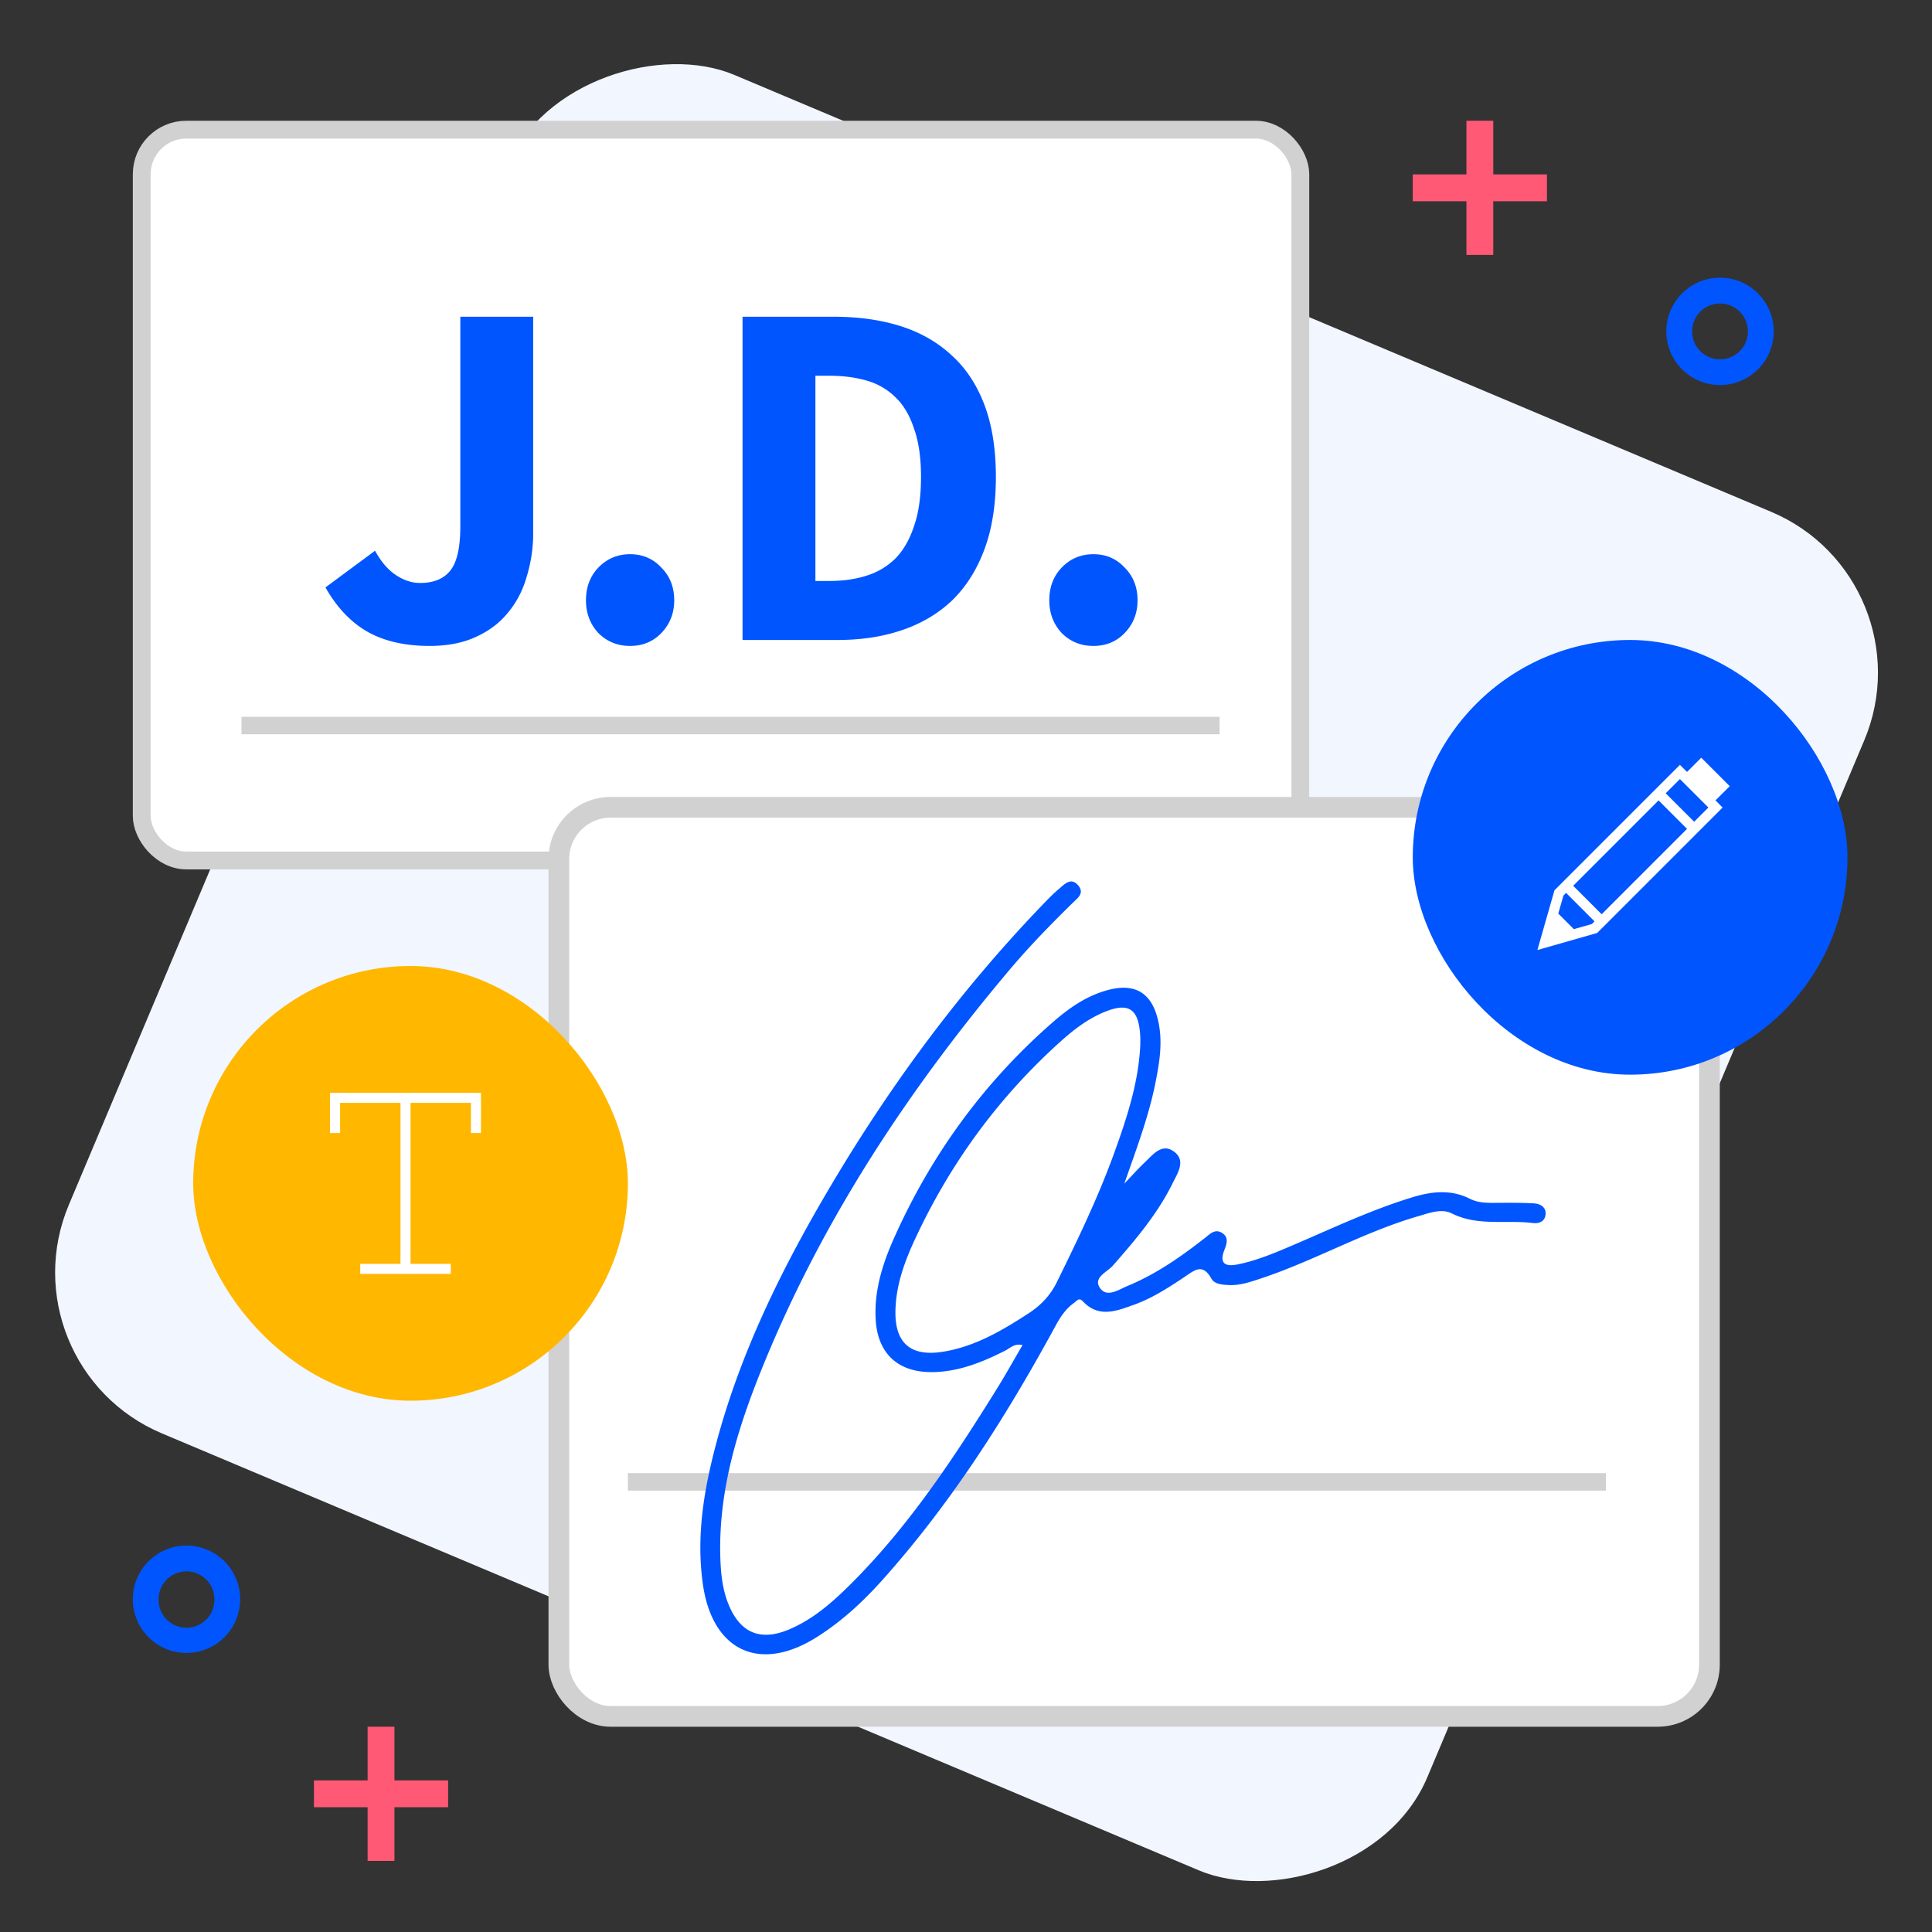
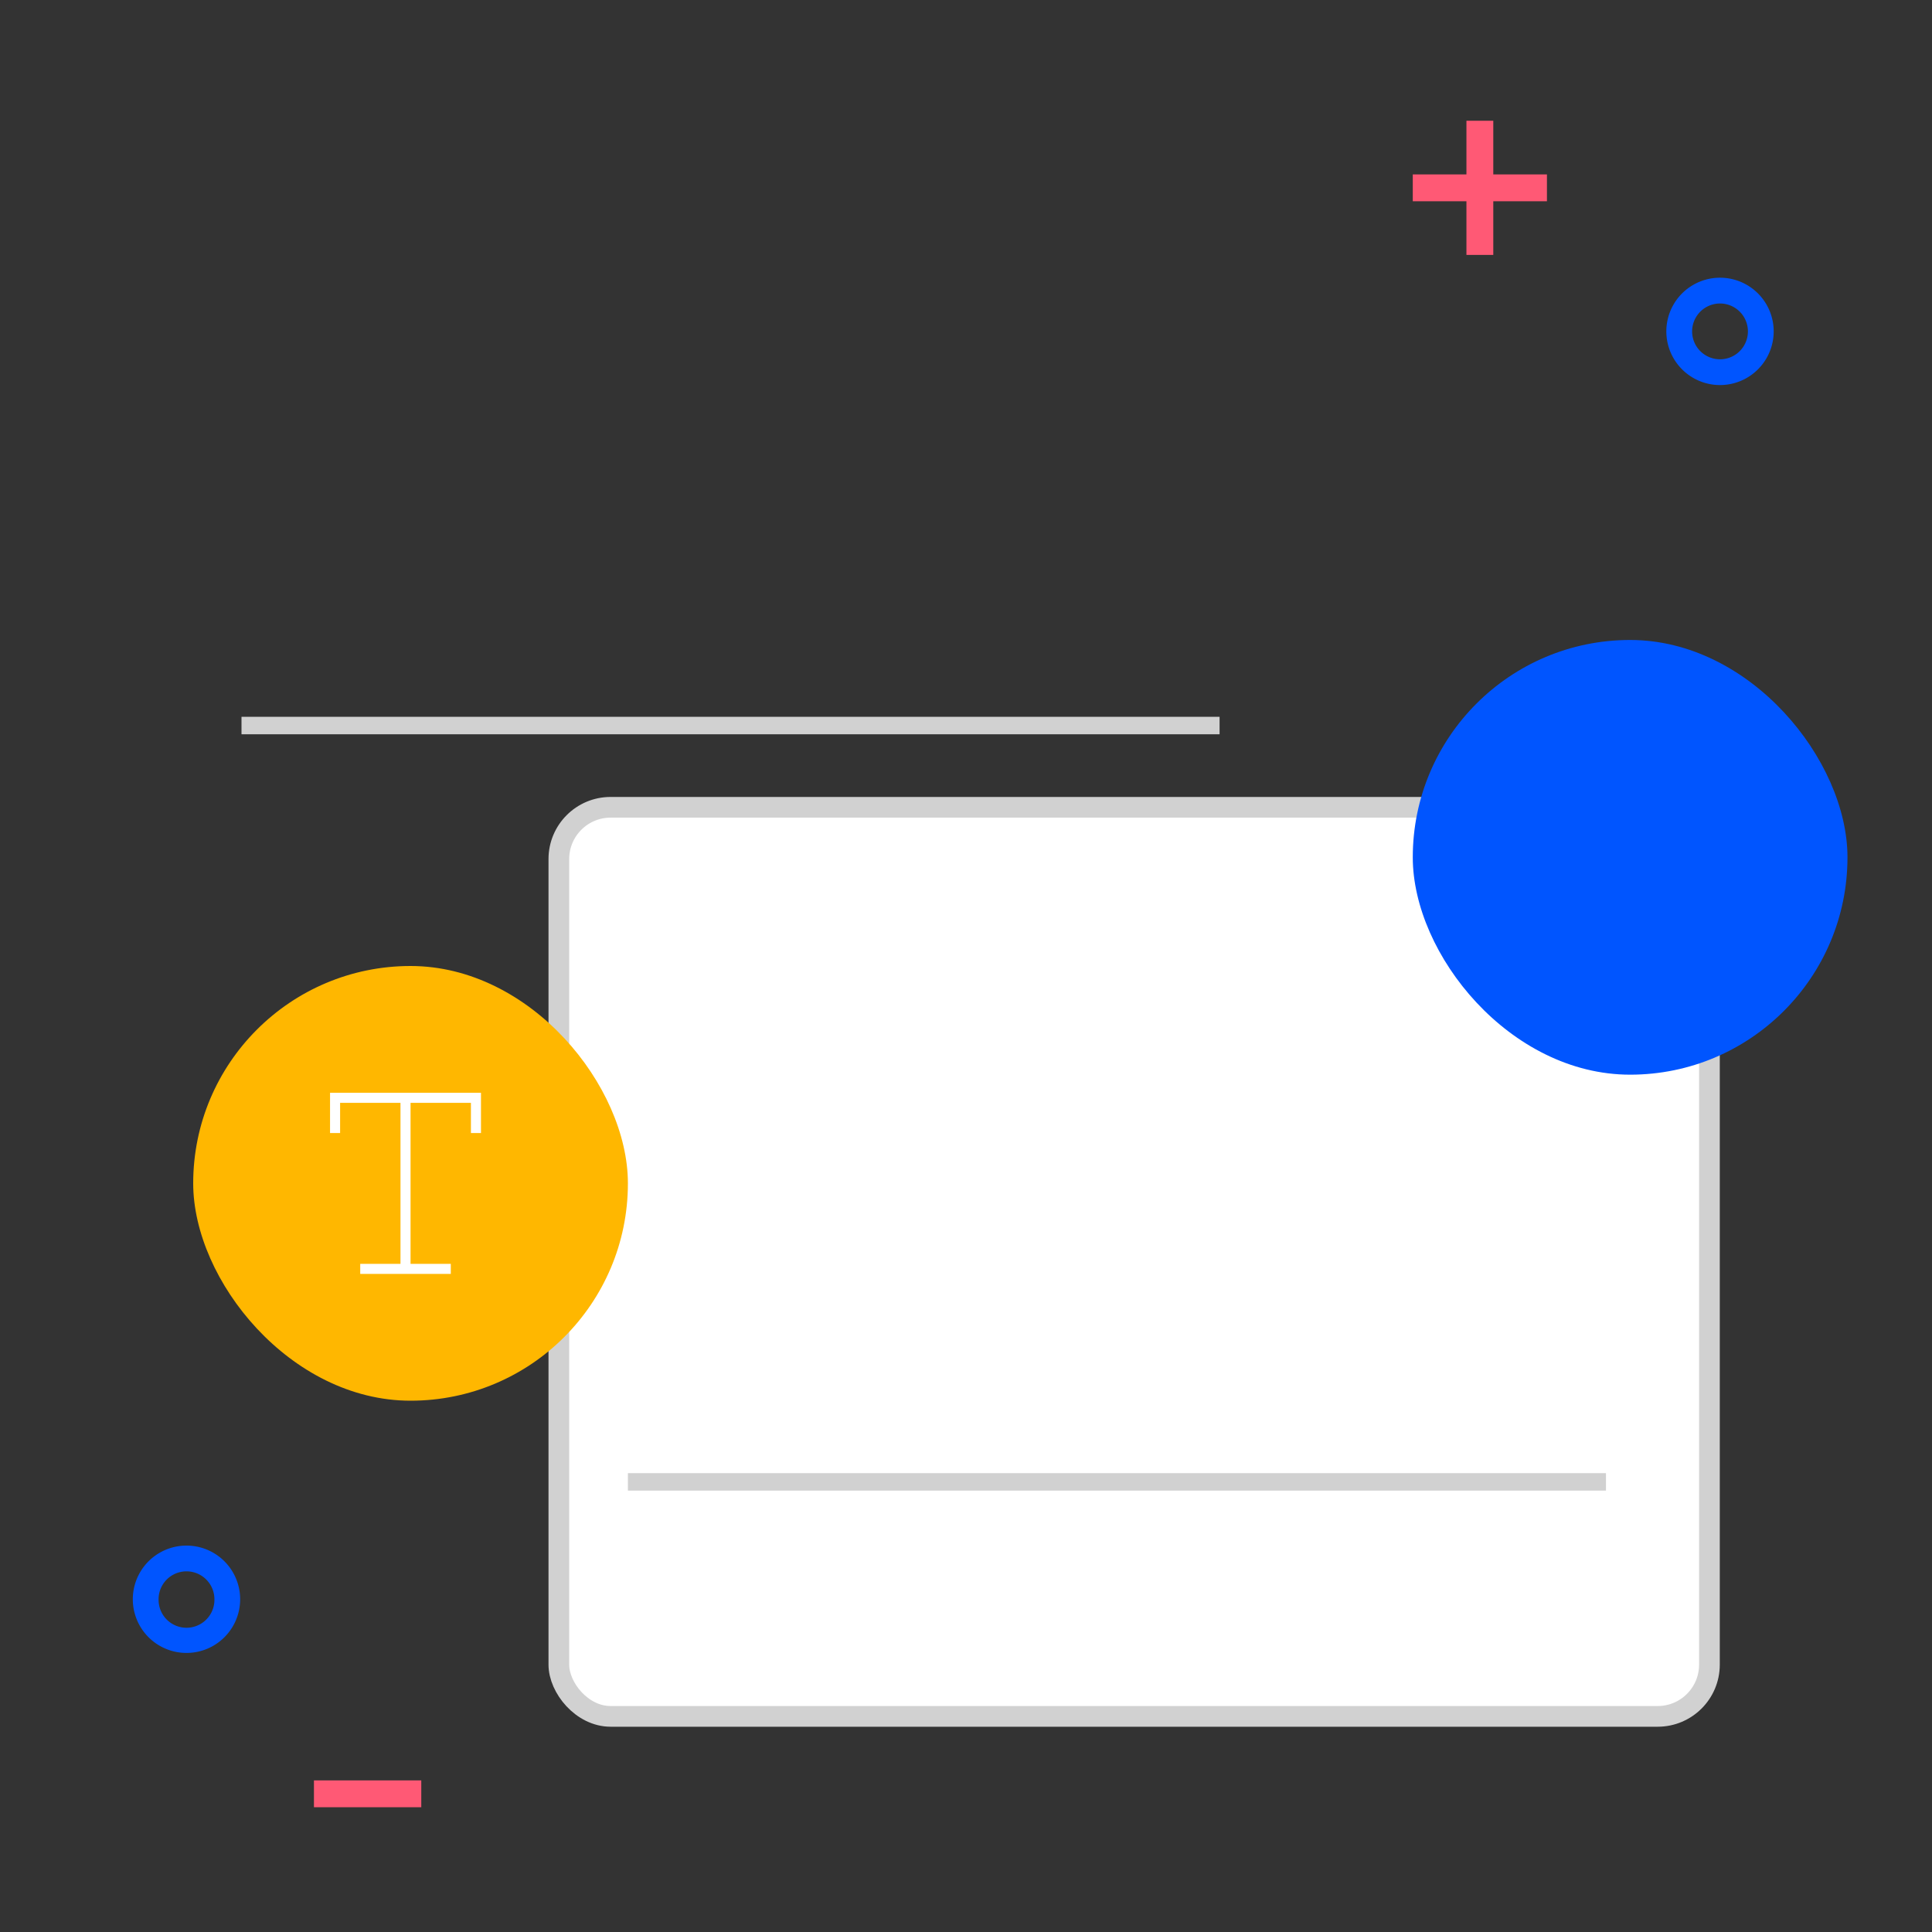
<svg xmlns="http://www.w3.org/2000/svg" width="160" height="160" fill="none">
  <rect width="100%" height="100%" fill="#333333" stroke="none" />
-   <rect x="160" y="48" width="122.083" height="122.083" rx="14.453" transform="rotate(112.85 160 48)" fill="#F2F6FF" />
-   <rect x="11.738" y="10.738" width="95.949" height="60.522" rx="3.69" fill="#fff" stroke="#D1D1D1" stroke-width="1.476" />
  <rect x="46.282" y="66.857" width="95.286" height="75.286" rx="4.286" fill="#fff" stroke="#D1D1D1" stroke-width="1.714" />
  <path fill="#D1D1D1" d="M20 59.363h81v1.446H20zM52 122h81v1.446H52z" />
  <path fill-rule="evenodd" clip-rule="evenodd" d="M19.889 132.444a4.445 4.445 0 1 1-8.89 0 4.445 4.445 0 0 1 8.89 0Zm-6.755 0a2.312 2.312 0 1 0 4.623 0 2.312 2.312 0 0 0-4.624 0ZM146.889 27.444a4.445 4.445 0 1 1-8.89 0 4.445 4.445 0 0 1 8.89 0Zm-6.755 0a2.31 2.31 0 1 0 4.621.001 2.31 2.31 0 0 0-4.621 0Z" fill="#05F" />
-   <path d="M30.444 143v4.444H26v2.223h4.444v4.444h2.223v-4.444h4.444v-2.223h-4.444V143h-2.223ZM121.444 10v4.444H117v2.223h4.444v4.444h2.223v-4.444h4.444v-2.223h-4.444V10h-2.223Z" fill="#FF5975" />
-   <path d="M94.433 86.558c0-.247.012-.495-.002-.742-.125-2.343-1-2.877-3.18-1.915-1.28.565-2.378 1.414-3.409 2.342-5.142 4.62-9.143 10.096-12.057 16.363-.878 1.887-1.59 3.842-1.629 5.969-.049 2.665 1.278 3.797 3.93 3.371 2.657-.426 4.901-1.754 7.107-3.188 1.018-.663 1.793-1.481 2.339-2.593 1.723-3.507 3.422-7.026 4.75-10.704 1.042-2.883 2.005-5.799 2.151-8.903M93.11 98.022c.753-.785 1.196-1.29 1.682-1.746.673-.63 1.397-1.613 2.384-.94 1.088.742.352 1.809-.065 2.656-1.257 2.551-3.084 4.697-4.947 6.819-.475.542-1.651.983-1.076 1.843.57.853 1.559.145 2.28-.153 2.344-.968 4.414-2.409 6.404-3.966.428-.334.839-.801 1.432-.429.613.384.364.956.175 1.463-.443 1.182.241 1.318 1.106 1.147 1.556-.309 3.017-.924 4.469-1.544 3.313-1.413 6.568-2.972 10.028-4.022 1.608-.489 3.181-.663 4.753.129.775.39 1.631.336 2.472.334.938-.002 1.877-.01 2.812.045.522.03 1.021.285.98.892-.042.597-.516.805-1.078.735-2.228-.277-4.533.286-6.699-.799-.842-.422-1.836-.035-2.749.229-4.569 1.321-8.704 3.745-13.214 5.216-.803.263-1.593.528-2.452.493-.557-.023-1.225-.066-1.483-.53-.741-1.333-1.424-.676-2.25-.127-1.314.877-2.653 1.745-4.147 2.281-1.432.513-2.926 1.134-4.249-.277-.331-.352-.508-.027-.724.125-.705.495-1.147 1.186-1.556 1.937-4.075 7.488-8.624 14.654-14.33 21.026-1.623 1.813-3.403 3.453-5.469 4.747-4.711 2.952-8.612 1.091-9.39-4.411-.56-3.957.077-7.781 1.086-11.583 2.06-7.772 5.618-14.885 9.7-21.736 4.976-8.347 10.747-16.115 17.51-23.116.377-.39.758-.781 1.174-1.128.477-.4 1.014-1.028 1.626-.291.536.647-.096 1.064-.51 1.472-1.799 1.765-3.554 3.566-5.183 5.497-8.272 9.808-15.296 20.407-20.216 32.3-2.197 5.31-3.978 10.774-3.731 16.663.05 1.193.19 2.37.627 3.488.96 2.46 2.655 3.201 5.077 2.174 1.943-.824 3.514-2.193 4.993-3.657 4.847-4.804 8.58-10.452 12.162-16.21.728-1.169 1.398-2.376 2.159-3.674-.681-.156-1.036.256-1.428.455-1.911.968-3.87 1.763-6.053 1.783-2.85.027-4.542-1.553-4.685-4.411-.118-2.331.557-4.513 1.485-6.602 3.075-6.922 7.425-12.923 13.13-17.914 1.38-1.21 2.874-2.269 4.696-2.734 2.19-.56 3.536.274 4.064 2.468.43 1.788.138 3.543-.215 5.292-.546 2.71-1.515 5.297-2.567 8.291M35.576 53.493c-2.053 0-3.777-.397-5.173-1.191-1.369-.794-2.518-2.012-3.45-3.654l4.107-3.038c.492.903 1.067 1.574 1.724 2.012.657.438 1.328.657 2.012.657 1.095 0 1.916-.329 2.463-.986.575-.684.862-1.916.862-3.695V26.231h6.036v17.86a12.29 12.29 0 0 1-.534 3.654c-.328 1.15-.848 2.148-1.56 2.997-.684.848-1.574 1.519-2.669 2.012-1.067.492-2.34.739-3.818.739Zm16.606 0c-1.04 0-1.916-.356-2.628-1.068-.684-.739-1.026-1.642-1.026-2.71 0-1.094.342-1.998 1.026-2.71.712-.738 1.588-1.108 2.628-1.108s1.902.37 2.587 1.109c.711.711 1.067 1.615 1.067 2.71 0 1.067-.356 1.97-1.067 2.71-.685.71-1.547 1.067-2.587 1.067ZM61.494 53V26.231h7.554c2.053 0 3.9.26 5.543.78 1.642.52 3.052 1.328 4.229 2.422 1.177 1.068 2.08 2.436 2.71 4.106.63 1.67.944 3.654.944 5.953 0 2.3-.315 4.298-.944 5.995-.63 1.697-1.52 3.106-2.67 4.228-1.149 1.095-2.53 1.916-4.146 2.464-1.587.547-3.367.821-5.337.821h-7.883Zm6.035-4.886h1.15c1.15 0 2.19-.15 3.12-.451a5.864 5.864 0 0 0 2.381-1.437c.657-.685 1.164-1.574 1.52-2.67.383-1.094.574-2.449.574-4.064 0-1.587-.191-2.915-.574-3.982-.356-1.095-.863-1.957-1.52-2.587a5.503 5.503 0 0 0-2.38-1.396c-.931-.273-1.972-.41-3.121-.41h-1.15v16.997Zm23.023 5.379c-1.04 0-1.916-.356-2.627-1.068-.684-.739-1.027-1.642-1.027-2.71 0-1.094.343-1.998 1.027-2.71.712-.738 1.587-1.108 2.627-1.108 1.04 0 1.903.37 2.587 1.109.712.711 1.068 1.615 1.068 2.71 0 1.067-.356 1.97-1.068 2.71-.684.71-1.546 1.067-2.587 1.067Z" fill="#05F" />
+   <path d="M30.444 143v4.444H26v2.223h4.444v4.444v-4.444h4.444v-2.223h-4.444V143h-2.223ZM121.444 10v4.444H117v2.223h4.444v4.444h2.223v-4.444h4.444v-2.223h-4.444V10h-2.223Z" fill="#FF5975" />
  <rect x="117" y="53" width="36" height="36" rx="18" fill="#05F" />
-   <path d="m142.659 66.876-10.017 10.018-.001-.001-.37.37-.104.03-4.125 1.179-.722.206.206-.722 1.179-4.124.03-.104.96-.961h.001l9.428-9.427 3.535 3.536Zm-13.181 7.289-.428 1.493 1.289 1.29 1.495-.426.218-.218-2.357-2.358-.217.219Zm.807-.809 2.358 2.358 7.07-7.07-2.358-2.358-7.07 7.07Zm7.66-7.66 2.358 2.358 1.178-1.178-2.357-2.357-1.179 1.177Zm5.303-.589-1.179 1.178-2.356-2.356 1.178-1.179 2.357 2.357Z" fill="#fff" />
  <rect x="16" y="80" width="36" height="36" rx="18" fill="#FFB700" />
  <path d="M27.333 93.833V90.5h12.5v3.333H39v-2.5h-5v13.334h3.333v.833h-7.5v-.833h3.333V91.333h-5v2.5h-.833Z" fill="#fff" />
</svg>